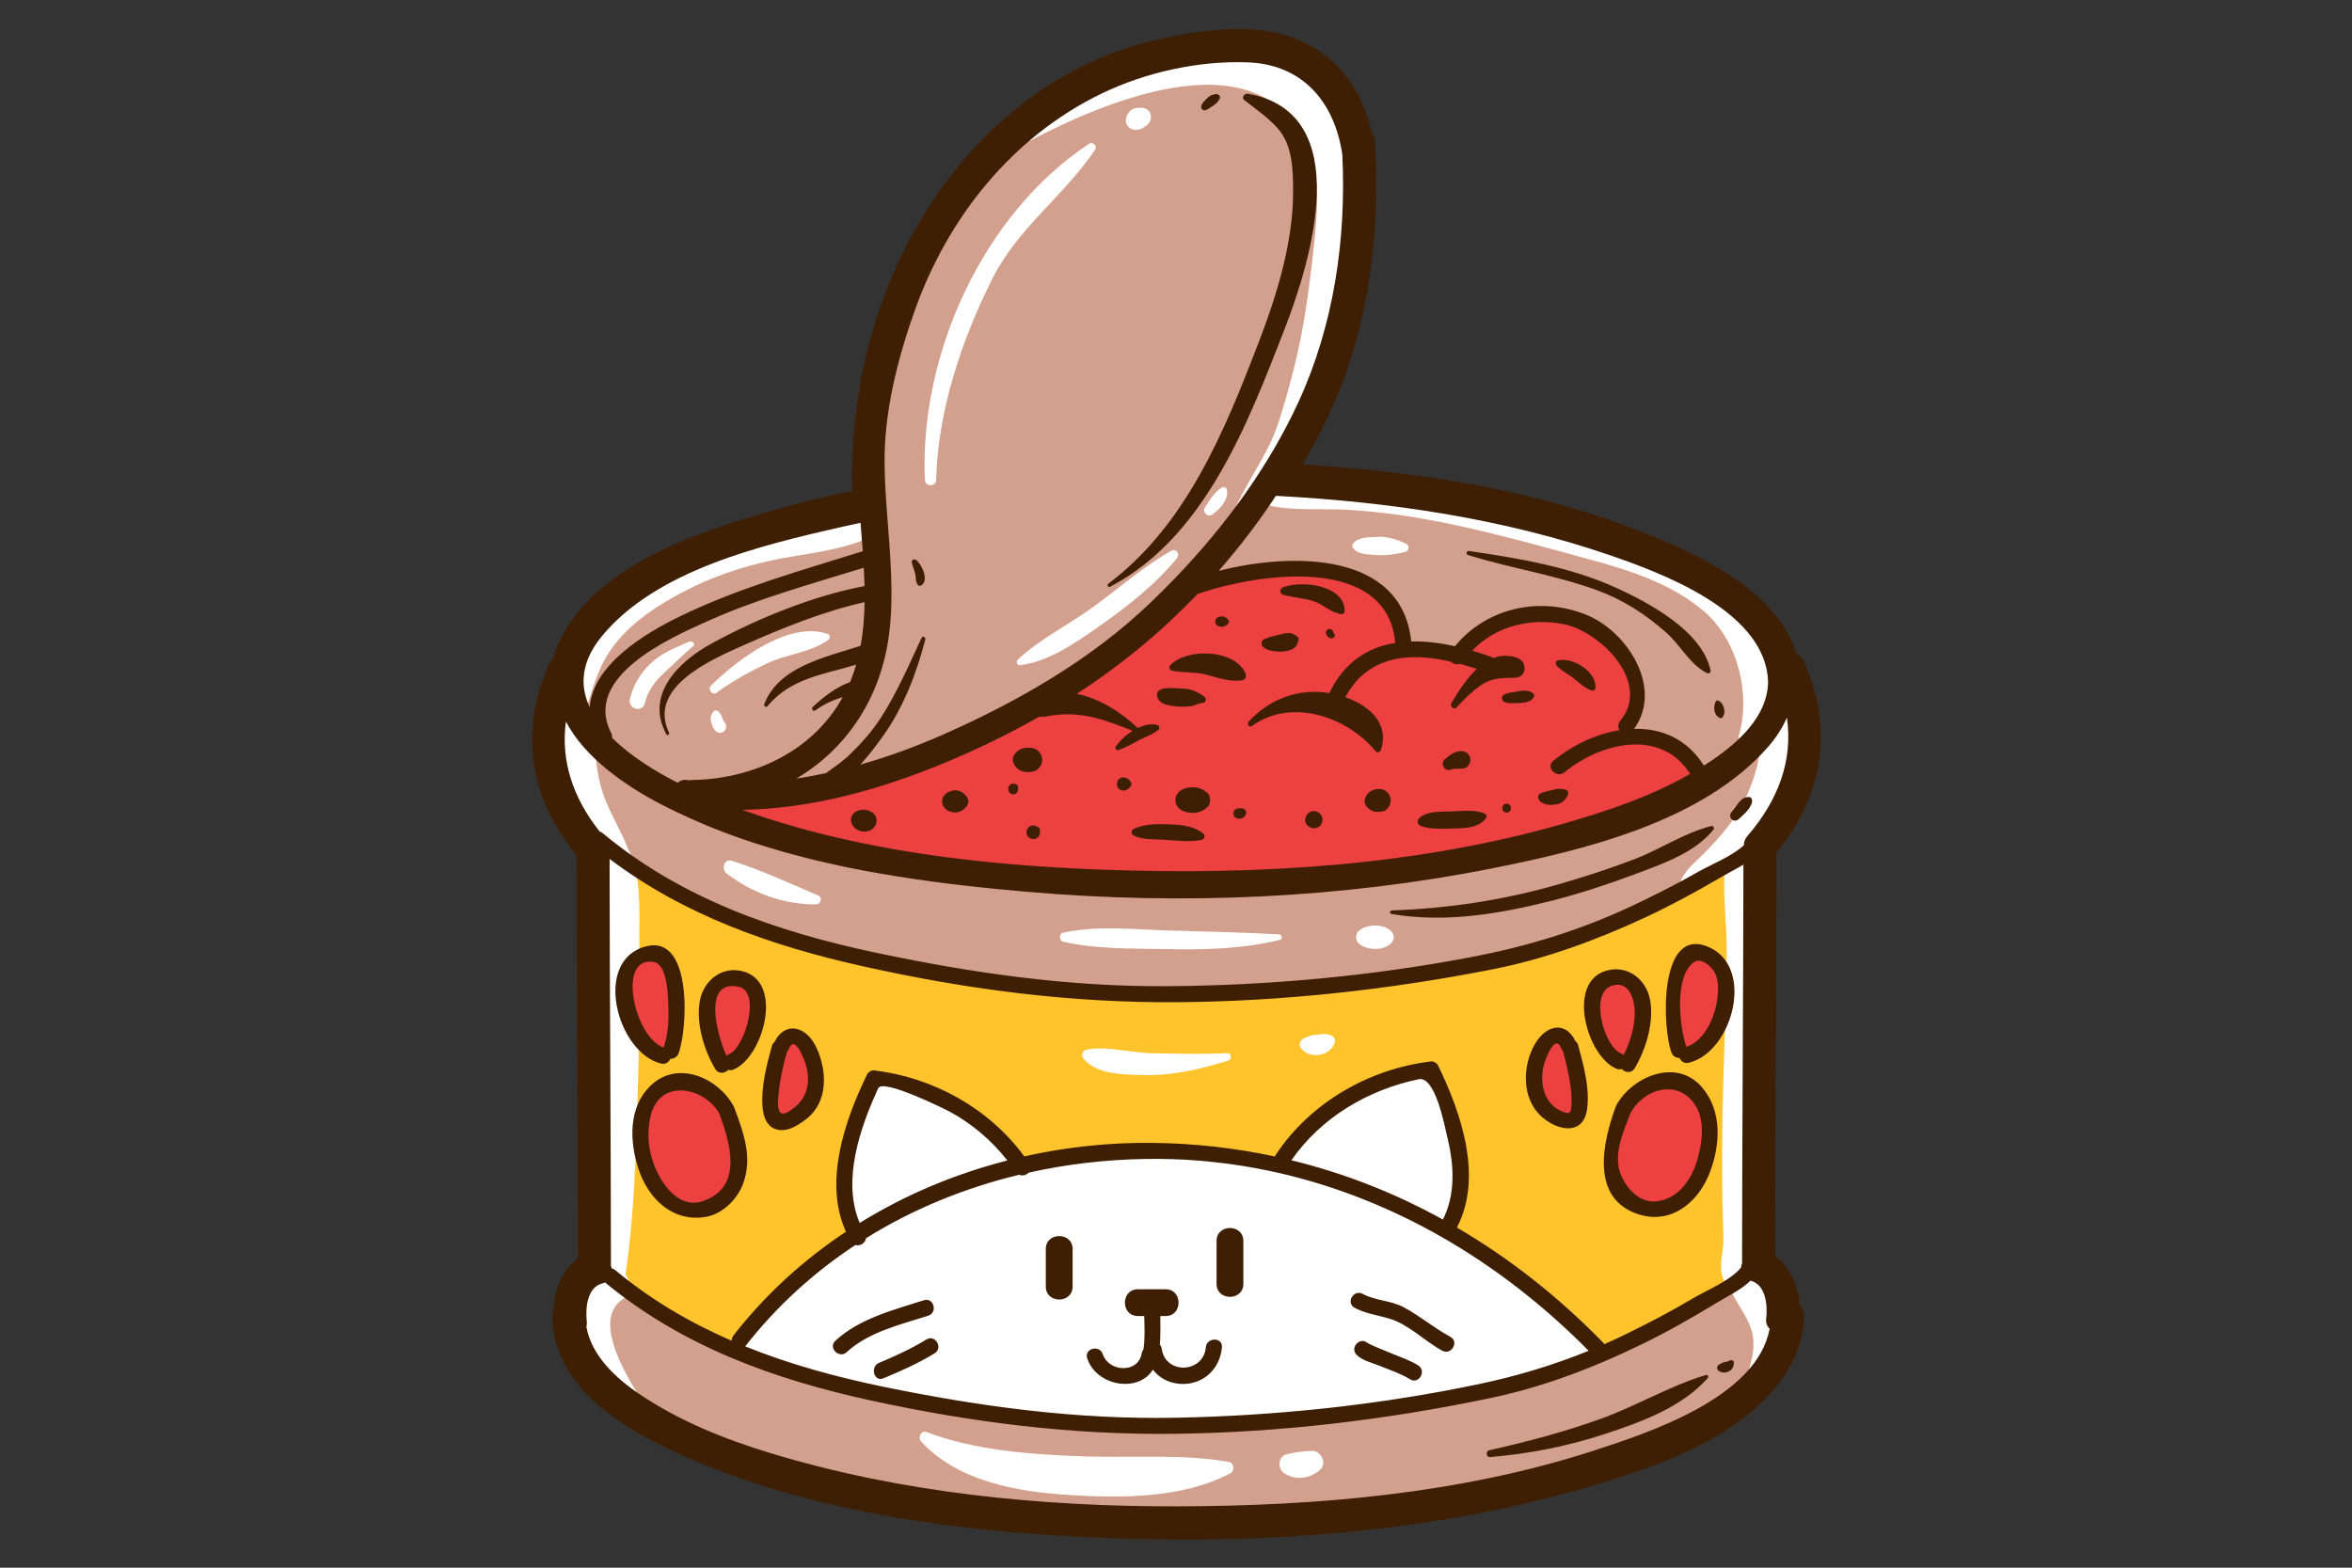
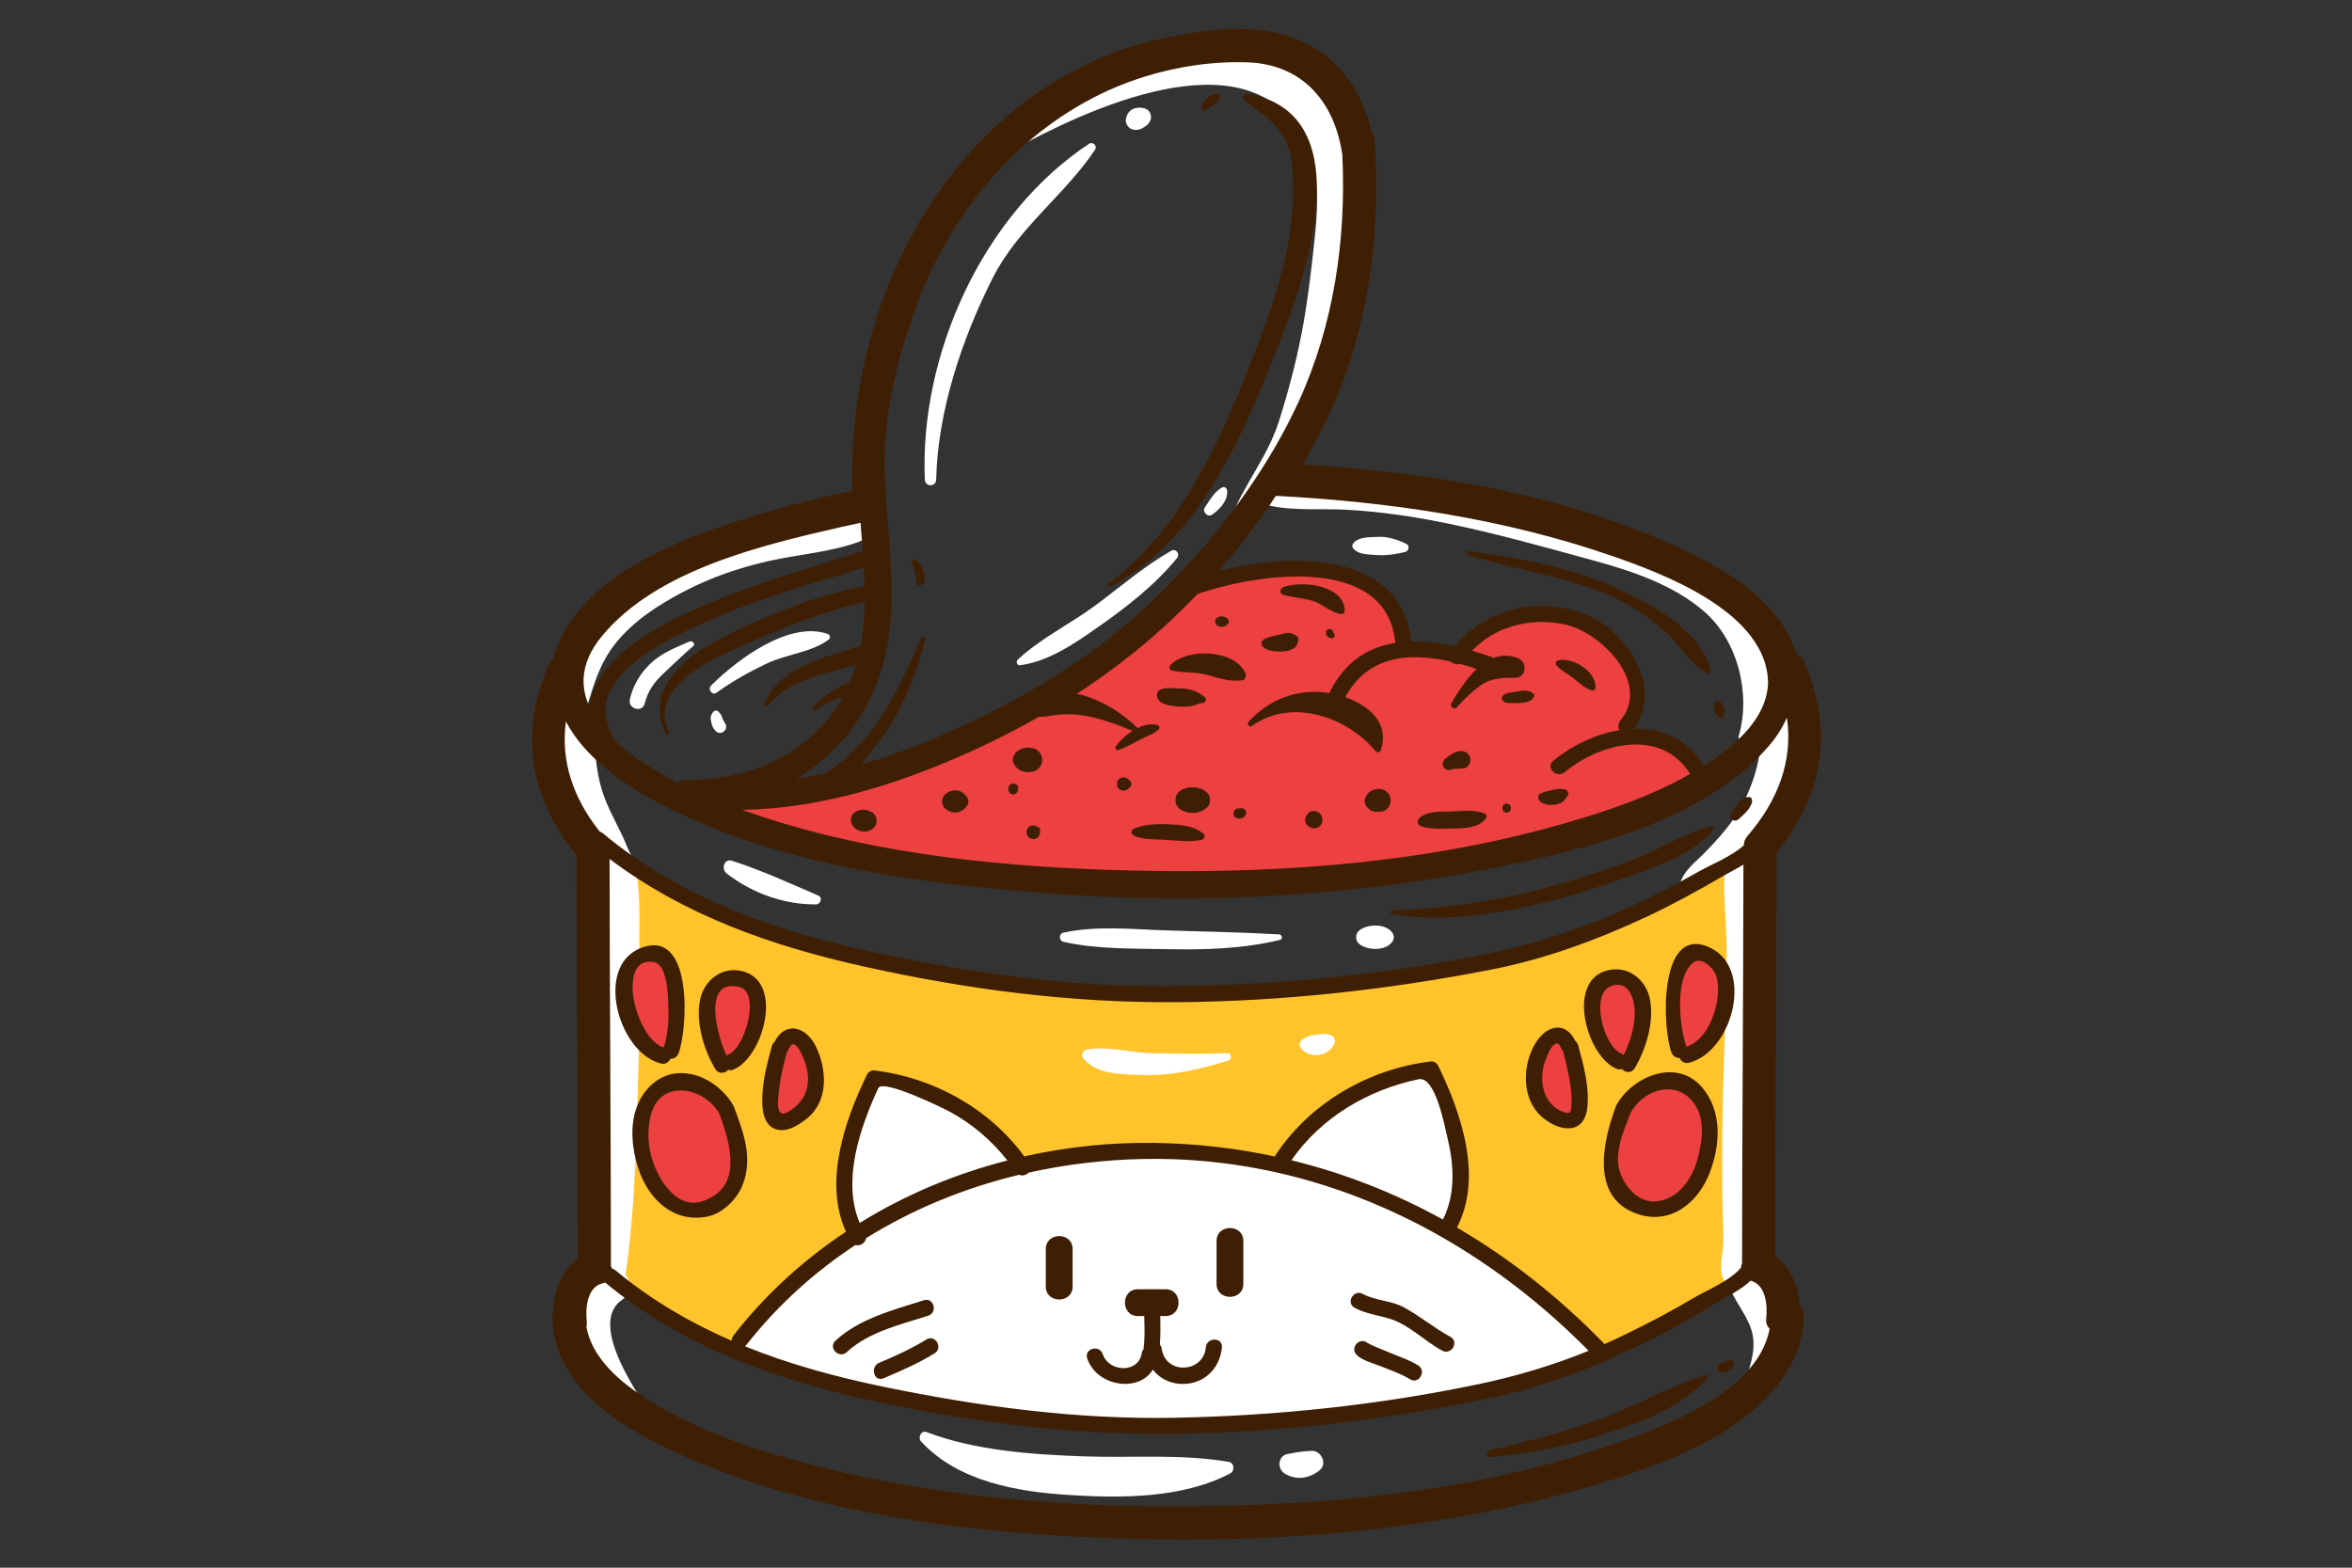
<svg xmlns="http://www.w3.org/2000/svg" width="576" zoomAndPan="magnify" viewBox="0 0 432 288" height="384" preserveAspectRatio="xMidYMid meet" version="1.0">
  <rect x="0" y="0" width="432" height="288" fill="#333333" stroke="none" />
  <defs>
    <clipPath id="644f6296d0">
      <path d="M 97 5.312 L 335 5.312 L 335 282.812 L 97 282.812 Z M 97 5.312 " clip-rule="nonzero" />
    </clipPath>
  </defs>
-   <path fill="#d3a08d" d="M 325.977 242.934 C 326.387 243.273 326.586 243.809 326.488 244.336 C 324.059 257.863 303.977 264.391 293.184 267.898 L 293.055 267.941 C 271.676 274.859 247.312 278.121 216.391 278.207 L 215.383 278.207 C 187.145 278.207 162.816 274.98 141.012 268.344 C 130.949 265.281 123.188 261.777 116.586 257.312 C 110.555 253.254 107.074 248.762 106.242 243.961 C 106.203 243.723 106.219 243.484 106.293 243.254 C 106.32 243.176 106.324 243.055 106.309 242.91 C 105.914 239.348 106.75 235.223 110.289 234.34 C 110.367 234.32 110.402 234.309 110.438 234.285 C 110.656 234.172 110.891 234.117 111.129 234.117 C 111.465 234.117 111.801 234.23 112.07 234.457 C 124.258 244.539 139.625 251.344 160.434 255.875 C 179.227 259.961 196.496 261.945 213.219 261.945 C 214.129 261.945 215.043 261.938 215.953 261.926 C 234.602 261.684 253.996 259.473 273.594 255.359 C 280.145 253.992 286.766 251.867 293.828 248.859 C 296.117 247.883 298.484 246.805 301.062 245.551 C 305.137 243.57 309.32 241.25 314.633 238.023 C 315.148 237.711 315.699 237.398 316.266 237.078 C 317.789 236.223 319.359 235.336 320.508 234.219 C 320.785 233.949 321.156 233.801 321.539 233.801 C 321.66 233.801 321.781 233.816 321.898 233.848 C 325.434 234.742 326.27 238.863 325.875 242.426 C 325.863 242.539 325.844 242.828 325.977 242.934 Z M 234.348 89.617 C 233.852 89.617 233.387 89.867 233.113 90.281 C 230 95.008 226.508 99.586 222.734 103.898 C 222.305 104.387 222.246 105.094 222.586 105.645 C 222.859 106.09 223.34 106.348 223.844 106.348 C 223.965 106.348 224.086 106.332 224.207 106.305 C 227.438 105.484 232.426 104.508 237.867 104.508 C 246.309 104.508 256.605 106.848 257.73 117.988 C 257.805 118.746 258.441 119.316 259.199 119.316 C 259.211 119.316 259.66 119.309 259.871 119.309 C 262.012 119.309 264.383 119.594 266.918 120.16 C 267.023 120.184 267.133 120.195 267.238 120.195 C 267.676 120.195 268.102 120 268.383 119.652 C 271.945 115.301 277.312 112.805 283.105 112.805 C 285.758 112.805 288.367 113.32 290.855 114.332 C 295.09 116.062 298.926 120.332 300.18 124.723 C 300.797 126.875 301.082 130.062 298.941 133.027 C 298.613 133.484 298.57 134.086 298.832 134.582 C 299.09 135.066 299.594 135.371 300.141 135.371 C 300.152 135.371 300.57 135.363 300.57 135.363 C 303.922 135.363 308.574 136.418 311.703 141.43 C 311.984 141.879 312.465 142.125 312.957 142.125 C 313.223 142.125 313.492 142.055 313.73 141.906 C 314.137 141.66 314.539 141.398 314.926 141.133 C 319.691 137.914 326.047 132.777 326.227 125.281 C 326.215 124.84 326.184 124.406 326.137 123.953 C 324.555 110.355 303.988 103.289 296.246 100.629 C 278.309 94.453 258.086 90.852 234.422 89.617 C 234.398 89.617 234.371 89.617 234.348 89.617 Z M 108.312 131.422 C 108.398 131.422 108.488 131.414 108.578 131.398 C 109.152 131.293 109.586 130.852 109.727 130.301 C 109.676 131.977 110.082 133.66 110.957 135.328 C 110.891 135.793 111.047 136.258 111.379 136.586 C 115.223 140.398 120.277 143.336 123.84 145.129 C 124.051 145.238 124.281 145.289 124.504 145.289 C 124.902 145.289 125.289 145.129 125.578 144.828 C 125.598 144.809 125.66 144.742 125.887 144.742 C 125.945 144.742 126.004 144.746 126.078 144.758 L 126.57 144.816 C 126.625 144.824 126.695 144.824 126.75 144.824 C 126.871 144.824 126.992 144.812 127.109 144.781 C 127.152 144.77 127.18 144.766 127.262 144.766 C 140.305 144.543 151.582 137.992 156.684 127.676 C 160.441 120.098 160.531 111.566 160.125 104.219 C 160.102 103.766 159.867 103.348 159.492 103.086 C 159.242 102.914 158.949 102.824 158.648 102.824 C 158.504 102.824 158.359 102.848 158.219 102.891 C 158.449 102.816 158.676 102.75 158.902 102.676 C 159.559 102.473 159.984 101.844 159.938 101.16 C 159.867 100.238 159.797 99.316 159.723 98.402 C 159.656 97.578 159.594 96.754 159.531 95.938 C 159.5 95.516 159.289 95.125 158.949 94.867 C 158.691 94.676 158.379 94.57 158.059 94.57 C 157.961 94.57 157.859 94.582 157.762 94.602 C 156.555 94.852 155.352 95.109 154.164 95.387 C 139.691 98.691 119.875 103.223 109.398 115.949 C 107.098 118.738 105.863 121.629 105.723 124.547 C 105.625 126.562 106.047 128.594 106.973 130.57 C 107.219 131.098 107.746 131.422 108.312 131.422 Z M 109.758 154.191 C 122.348 164.703 138.461 171.773 160.473 176.445 C 180.469 180.684 197.211 182.656 213.164 182.656 L 214.496 182.652 C 233.727 182.508 252.59 180.699 270.57 177.266 C 281.312 175.219 290.93 172.172 299.969 167.957 C 304.754 165.719 308.91 163.586 312.676 161.43 C 313.316 161.062 314.121 160.664 314.973 160.242 C 317.133 159.172 319.582 157.957 321.309 156.371 C 321.617 156.086 321.793 155.68 321.785 155.258 C 321.781 155.016 321.871 154.789 322.055 154.574 C 328.273 147.379 330.836 139.656 329.668 131.625 C 329.574 130.969 329.059 130.461 328.406 130.371 C 328.34 130.363 328.273 130.359 328.207 130.359 C 327.629 130.359 327.09 130.699 326.855 131.242 C 326.07 133.02 324.988 134.703 323.629 136.25 C 312.539 148.914 293.191 154.211 273.934 158.051 C 255.547 161.711 236.234 163.57 216.527 163.57 C 207.438 163.57 198.18 163.168 189.008 162.379 C 168.598 160.621 145.027 157.523 124.938 147.859 C 124.035 147.434 123.082 146.961 121.949 146.371 C 117.238 143.914 108.805 138.762 105.262 131.867 C 105.004 131.371 104.492 131.066 103.945 131.066 C 103.863 131.066 103.781 131.074 103.695 131.086 C 103.059 131.195 102.57 131.707 102.48 132.344 C 101.473 139.785 103.66 146.961 108.984 153.68 C 109.188 153.938 109.441 154.113 109.758 154.191 Z M 161.641 96.871 C 162.117 103.082 162.613 109.5 161.91 115.695 C 160.633 127.016 154.816 136.27 145.527 141.75 C 144.918 142.109 144.648 142.848 144.883 143.516 C 145.094 144.113 145.656 144.5 146.277 144.5 C 146.348 144.5 146.418 144.496 146.492 144.484 C 155.281 143.195 164.508 140.426 173.918 136.258 C 189.996 129.133 202.535 121.152 212.246 111.867 C 213.828 110.355 215.367 108.824 216.82 107.312 C 221.879 102.062 226.398 96.59 230.258 91.055 C 234.051 85.617 237.273 80.043 239.836 74.477 C 246.082 60.902 248.84 45.371 248.027 28.371 C 248.027 28.277 248 28.094 247.984 28.004 C 246.328 17.117 239.352 10.383 229.32 9.988 C 228.656 9.961 227.984 9.949 227.312 9.949 C 218.699 9.949 209.613 12.043 201.727 15.844 C 185.645 23.625 173.172 38.09 166.617 56.574 C 162.723 67.543 160.883 76.969 160.996 85.379 C 161.035 88.496 161.234 91.598 161.523 95.293 Z M 161.641 96.871 " fill-opacity="1" fill-rule="nonzero" />
  <path fill="#ffc32c" d="M 294.664 248.418 C 294.137 248.418 293.629 248.133 293.363 247.641 L 294.664 246.941 L 293.363 247.641 C 285.277 239.359 276.352 232.336 266.848 226.785 C 266.168 226.391 265.918 225.527 266.285 224.828 C 269.84 218.02 268.684 208.48 262.852 196.477 C 251.738 197.848 241.512 204.004 235.555 212.957 C 235.34 213.551 234.77 213.938 234.152 213.938 C 234.051 213.938 233.949 213.93 233.848 213.906 C 226.719 212.363 219.328 211.531 211.875 211.438 C 211.457 211.43 211.035 211.43 210.617 211.43 C 203.141 211.43 195.688 212.254 188.457 213.883 C 188.352 213.906 188.242 213.918 188.133 213.918 C 187.668 213.918 187.223 213.699 186.941 213.312 C 180.836 204.969 171.223 199.441 160.543 198.125 C 154.953 209.664 153.664 218.934 156.723 225.664 C 157.023 226.324 156.801 227.109 156.195 227.508 C 148.344 232.719 141.516 239.016 135.898 246.23 C 135.898 246.73 135.629 247.23 135.215 247.504 C 134.953 247.676 134.645 247.773 134.336 247.773 C 134.152 247.773 133.969 247.738 133.797 247.664 C 125.496 244.055 118.387 239.742 112.062 234.473 C 111.5 234.352 111.043 233.898 110.918 233.332 C 110.895 233.238 110.875 233.176 110.855 233.133 C 110.742 232.891 110.695 232.625 110.719 232.363 C 110.727 232.301 110.734 232.234 110.734 232.168 C 110.73 219.773 110.668 207.176 110.609 194.988 C 110.551 182.801 110.492 170.199 110.488 157.793 C 110.488 157.234 110.805 156.723 111.305 156.473 C 111.516 156.367 111.742 156.316 111.965 156.316 C 112.281 156.316 112.594 156.418 112.855 156.613 C 124.664 165.523 139.242 171.703 158.734 176.059 C 178.566 180.492 196.848 182.645 214.621 182.645 C 215.133 182.645 215.645 182.645 216.16 182.641 C 234.852 182.496 254.254 180.477 273.828 176.633 C 282.57 174.91 291.727 171.789 301.82 167.082 C 306.004 165.125 310.414 162.77 315.699 159.68 C 316.207 159.383 316.75 159.09 317.309 158.785 C 318.016 158.402 318.75 158.004 319.449 157.578 C 319.684 157.434 319.949 157.359 320.219 157.359 C 320.469 157.359 320.715 157.422 320.941 157.551 C 321.406 157.812 321.695 158.305 321.695 158.84 C 321.688 170.664 321.629 182.684 321.574 194.309 C 321.516 206.551 321.453 219.215 321.449 231.672 C 321.449 231.746 321.457 231.812 321.461 231.875 C 321.484 232.121 321.445 232.363 321.348 232.59 C 321.297 232.711 321.266 232.832 321.258 232.957 C 321.234 233.262 321.125 233.551 320.93 233.785 C 319.289 235.809 316.465 237.273 313.973 238.562 C 313.141 238.996 312.352 239.402 311.723 239.777 C 307.996 241.992 303.926 244.168 299.277 246.422 C 297.895 247.102 296.539 247.73 295.254 248.289 C 295.062 248.375 294.863 248.418 294.664 248.418 Z M 125.109 198.617 C 123.383 198.617 121.852 199.242 120.562 200.473 C 116.152 204.672 117.77 211.52 118.672 214.266 C 119.93 218.113 123.008 222.223 127.867 222.223 C 128.422 222.223 129 222.168 129.578 222.059 C 131.742 221.648 134.137 219.48 135.035 217.125 C 136.699 212.789 135.258 208.848 133.59 204.281 C 133.59 204.281 133.5 204.043 133.488 204.012 C 133.461 203.957 133.434 203.902 133.414 203.848 C 131.691 200.762 128.289 198.617 125.109 198.617 Z M 298.117 203.93 C 295.863 210.066 295.453 214.934 296.922 218.008 C 297.75 219.734 299.168 220.922 301.258 221.629 C 302.156 221.934 303.055 222.086 303.93 222.086 C 307.57 222.086 311.004 219.25 312.672 214.859 C 313.68 212.211 315.59 205.531 311.508 200.723 C 310.23 199.223 308.605 198.465 306.684 198.465 C 303.43 198.465 299.852 200.691 298.18 203.766 L 298.168 203.762 C 298.168 203.77 298.168 203.773 298.164 203.777 C 298.152 203.832 298.137 203.883 298.117 203.93 Z M 143.199 192.566 C 142.273 195.957 141.246 199.758 141.535 203.309 C 141.586 203.973 141.812 205.555 142.801 205.984 C 143.043 206.09 143.301 206.141 143.586 206.141 C 144.816 206.141 146.246 205.141 147.211 204.391 C 150.664 201.711 150.309 196.539 148.516 192.871 C 147.781 191.383 146.633 190.418 145.59 190.418 C 144.602 190.418 143.957 191.316 143.586 192.074 C 143.492 192.266 143.359 192.434 143.199 192.566 Z M 286.094 190.258 C 285.152 190.258 284.059 191.105 283.246 192.477 C 281.207 195.914 280.973 201.168 284.109 204.008 C 285.336 205.121 286.832 205.809 288.016 205.809 C 288.496 205.809 289.773 205.809 290.066 203.43 C 290.484 199.941 289.422 196.031 288.484 192.578 L 288.441 192.414 C 288.25 192.273 288.133 192.109 288.027 191.898 C 287.66 191.148 287.031 190.258 286.094 190.258 Z M 134.809 179.699 C 132.457 179.699 130.43 181.594 129.98 184.211 C 129.312 188.133 130.898 192.648 132.613 195.582 C 132.629 195.574 132.648 195.562 132.66 195.547 C 132.945 195.223 133.352 195.051 133.766 195.051 C 133.918 195.051 134.066 195.074 134.215 195.117 C 136.859 194.004 139.348 188.859 139.211 184.691 C 139.152 182.941 138.613 180.695 136.359 179.957 C 135.836 179.785 135.316 179.699 134.809 179.699 Z M 297.867 194.902 C 298.285 194.902 298.695 195.082 298.98 195.41 C 298.988 195.418 299 195.43 299.016 195.438 C 300.738 192.469 302.309 187.961 301.641 184.051 C 301.199 181.438 299.172 179.543 296.82 179.543 C 296.312 179.543 295.793 179.629 295.273 179.801 C 293.016 180.547 292.473 182.789 292.418 184.543 C 292.281 188.707 294.766 193.848 297.445 194.965 C 297.582 194.922 297.723 194.902 297.867 194.902 Z M 120.09 175.137 C 119.758 175.137 119.398 175.188 119.016 175.289 C 115.062 176.312 114.492 180.031 114.508 182.156 C 114.539 187.492 117.934 193.004 121.766 193.953 C 121.996 193.402 122.523 193.043 123.117 193.043 C 123.125 193.043 123.133 193.043 123.145 193.043 L 124.625 193.523 L 123.246 192.992 C 124.375 190.062 125.109 180.363 122.473 176.523 C 121.824 175.578 121.066 175.137 120.09 175.137 Z M 311.465 174.902 C 310.918 174.902 310.094 175.039 309.293 176.207 C 306.676 180.027 307.316 190.078 308.387 192.832 L 308.477 192.883 C 309.074 192.883 309.645 193.242 309.871 193.797 C 309.883 193.824 309.895 193.84 309.898 193.844 C 313.516 192.898 316.754 188.043 317.074 182.977 C 317.184 181.164 317.016 176.777 312.988 175.227 C 312.43 175.012 311.914 174.902 311.465 174.902 Z M 311.465 174.902 " fill-opacity="1" fill-rule="nonzero" />
  <path fill="#ed4040" d="M 311.172 143.457 C 311.52 143.258 311.773 142.922 311.871 142.531 C 311.969 142.141 311.902 141.73 311.688 141.387 C 309.172 137.398 305.285 135.293 300.445 135.293 C 299.684 135.293 298.902 135.348 298.113 135.453 C 298.406 135.297 298.645 135.043 298.789 134.742 C 299 134.305 298.98 133.758 298.738 133.34 C 300.926 130.695 301.453 127.531 300.266 124.188 C 298.281 118.594 292.102 114.141 287.512 113.223 C 286.086 112.938 284.633 112.797 283.203 112.797 C 277.754 112.797 272.828 114.828 269.328 118.52 C 268.973 118.895 268.84 119.426 268.977 119.922 C 269.094 120.359 269.402 120.715 269.812 120.891 C 269.379 120.762 268.953 120.645 268.535 120.531 C 268.41 120.496 268.281 120.48 268.152 120.48 C 267.984 120.48 267.816 120.508 267.66 120.562 C 267.609 120.562 267.547 120.535 267.527 120.512 C 267.328 120.309 267.074 120.168 266.797 120.105 C 264.277 119.531 262.031 119.254 259.922 119.254 C 258.84 119.254 257.809 119.328 256.824 119.48 C 257.418 119.246 257.805 118.641 257.746 117.977 C 256.969 109.246 250.07 104.438 238.324 104.438 C 232.469 104.438 225.418 105.672 219.457 107.742 C 219.238 107.816 219.039 107.945 218.875 108.113 C 216.859 110.215 214.73 112.289 212.547 114.277 C 201.723 124.105 188.453 132.328 173.098 138.715 C 159.602 144.316 147.57 147.125 136.316 147.297 C 135.602 147.309 134.996 147.828 134.879 148.531 C 134.762 149.234 135.164 149.922 135.836 150.164 C 154.129 156.758 175.469 160.285 202.988 161.262 C 207.859 161.434 212.664 161.523 217.27 161.523 C 243.922 161.523 266.852 158.668 287.367 152.797 C 294.801 150.668 303.445 147.895 311.172 143.457 Z M 245.996 126.973 C 247.863 123.594 250.457 121.359 253.859 120.215 C 250.523 121.391 247.895 123.648 245.996 126.973 Z M 271.867 121.539 C 272.363 121.703 272.883 121.883 273.438 122.078 C 273.441 122.082 273.441 122.082 273.441 122.086 C 272.902 121.891 272.375 121.711 271.867 121.539 Z M 139.164 184.055 C 139.523 187.871 137.312 193.875 134.465 195.02 C 134.191 195.277 133.82 195.418 133.449 195.418 C 133.352 195.418 133.258 195.406 133.16 195.387 C 132.699 195.297 132.297 194.992 132.098 194.562 C 130.984 192.137 128.582 185.074 130.82 181.586 C 131.383 180.711 132.48 179.668 134.527 179.668 C 134.957 179.668 135.422 179.719 135.902 179.812 C 137.754 180.176 138.941 181.723 139.164 184.055 Z M 114.855 179.508 C 115.316 176.801 116.988 175.188 119.332 175.188 C 119.656 175.188 119.996 175.215 120.34 175.277 C 123.902 175.898 124.121 181.727 124.211 184.211 L 124.219 184.426 C 124.32 186.656 124.336 189.98 123.277 192.938 C 123.066 193.523 122.512 193.918 121.887 193.918 L 121.875 193.918 C 121.711 193.918 121.547 193.891 121.391 193.836 C 117.027 192.309 114.012 184.473 114.855 179.508 Z M 133.508 204.066 C 135.262 208.859 136.629 213.832 134.766 217.723 C 133.789 219.758 132.035 221.219 129.543 222.062 C 128.824 222.305 128.105 222.426 127.391 222.426 C 123.25 222.426 120.203 218.316 118.734 214.465 C 117.473 211.148 117.273 207.523 118.176 204.258 C 119.109 200.871 121.664 198.852 125.012 198.852 C 128.336 198.852 131.707 200.855 133.406 203.844 C 133.445 203.914 133.48 203.988 133.508 204.066 Z M 149.473 195.352 C 150.723 199.77 149.203 203.52 145.301 205.645 C 144.785 205.926 144.305 206.062 143.832 206.062 C 143.191 206.062 142.609 205.801 142.188 205.324 C 141.203 204.215 141.352 202.27 141.605 200.207 L 141.645 199.848 C 141.926 197.332 142.559 194.898 143.129 192.809 C 143.199 192.543 143.348 192.305 143.551 192.113 C 144.145 190.59 145.152 190.363 145.695 190.363 C 147.816 190.363 149.043 193.852 149.473 195.352 Z M 316.832 184.102 C 316.266 187.734 314.188 192.434 310.195 193.711 C 310.047 193.758 309.895 193.777 309.746 193.777 C 309.133 193.777 308.562 193.398 308.352 192.793 C 307.047 189.086 305.734 178.871 310.211 175.59 C 310.727 175.215 311.336 175.016 311.973 175.016 C 313.812 175.016 315.379 176.633 315.949 177.488 C 317.348 179.531 317.121 182.242 316.832 184.102 Z M 312.887 202.688 C 314.34 205.285 314.449 208.871 313.207 213.348 C 311.785 218.457 308.484 221.754 304.379 222.176 C 304.16 222.195 303.949 222.207 303.738 222.207 C 299.926 222.207 297.324 218.941 296.258 216.148 C 294.832 212.422 296.391 208.379 297.645 205.129 C 297.797 204.73 297.945 204.344 298.086 203.969 C 298.113 203.898 298.145 203.832 298.18 203.766 C 299.914 200.656 303.105 198.645 306.309 198.645 C 309.043 198.645 311.441 200.117 312.887 202.688 Z M 289.918 199.211 C 290.133 200.672 290.191 202.074 290.09 203.387 C 289.918 205.504 288.832 205.949 287.949 205.949 C 287.652 205.949 287.34 205.891 286.965 205.773 C 282.41 204.336 281.199 199.699 282.016 195.746 C 282.027 195.684 283.262 190.215 285.934 190.215 C 286.477 190.215 287.484 190.445 288.105 191.984 C 288.305 192.172 288.422 192.395 288.496 192.66 C 289.141 195.016 289.609 197.156 289.918 199.211 Z M 297.188 194.875 C 294.32 193.723 292.328 188.613 292.449 184.801 C 292.562 181.219 294.438 180.074 295.543 179.711 C 296.09 179.535 296.621 179.441 297.125 179.441 C 298.23 179.441 299.219 179.871 299.988 180.68 C 301.426 182.199 301.828 184.789 301.727 186.711 C 301.602 189.203 300.824 191.973 299.535 194.492 C 299.32 194.91 298.922 195.203 298.453 195.277 C 298.375 195.289 298.297 195.297 298.219 195.297 C 297.836 195.293 297.465 195.145 297.188 194.875 Z M 297.188 194.875 " fill-opacity="1" fill-rule="nonzero" />
  <path fill="#ffffff" d="M 292.84 247.113 C 293.184 247.465 293.336 247.965 293.234 248.449 C 293.137 248.93 292.805 249.332 292.344 249.52 C 285.895 252.148 279.016 254.234 271.906 255.723 C 254.055 259.461 235.246 261.551 216 261.926 C 214.785 261.949 213.574 261.965 212.363 261.965 C 212.363 261.965 212.363 261.965 212.359 261.965 C 197.113 261.961 181.16 260.145 162.156 256.246 C 152.305 254.223 143.855 251.758 136.316 248.711 C 135.887 248.539 135.562 248.172 135.441 247.727 C 135.32 247.277 135.418 246.801 135.703 246.434 C 141.449 239.078 148.379 232.703 156.301 227.488 C 156.543 227.324 156.828 227.242 157.113 227.242 C 157.258 227.242 157.402 227.266 157.539 227.305 C 157.543 227.301 157.598 227.27 157.617 227.246 C 157.664 226.793 157.895 226.457 158.281 226.215 C 166.91 220.844 176.52 216.863 186.844 214.383 C 186.957 214.355 187.074 214.344 187.188 214.344 C 187.395 214.344 187.598 214.387 187.785 214.469 C 187.785 214.461 187.844 214.438 187.875 214.406 C 188.074 214.195 188.336 214.047 188.617 213.984 C 195.578 212.426 202.828 211.57 210.172 211.438 C 210.785 211.426 211.391 211.422 212 211.422 C 219.863 211.422 227.734 212.316 235.395 214.086 C 235.395 214.086 236.055 214.234 236.254 214.285 C 236.062 214.125 235.91 213.914 235.82 213.676 C 235.648 213.223 235.711 212.711 235.988 212.312 C 241.336 204.566 250.18 198.922 260.258 196.824 C 260.461 196.781 260.664 196.762 260.863 196.762 C 264.363 196.762 265.953 202.633 267.168 208.133 C 267.25 208.492 267.316 208.805 267.375 209.047 C 268.848 215.18 268.5 220.449 266.34 224.711 C 266.16 225.066 265.84 225.336 265.457 225.457 C 265.312 225.5 265.168 225.52 265.023 225.52 C 264.902 225.52 264.785 225.508 264.668 225.477 C 264.969 225.645 265.262 225.812 265.559 225.98 C 275.336 231.57 284.516 238.68 292.84 247.113 Z M 156.539 225.246 C 156.707 225.645 157.043 225.949 157.453 226.078 C 157.602 226.125 157.75 226.148 157.902 226.148 C 158.172 226.148 158.445 226.074 158.68 225.926 C 166.816 220.879 175.801 217.074 185.387 214.621 C 185.871 214.496 186.262 214.137 186.422 213.668 C 186.582 213.195 186.492 212.672 186.188 212.281 C 183.211 208.473 179.422 205.254 175.23 202.973 C 175.141 202.922 165.715 198.078 162.203 198.078 C 160.746 198.078 160.176 198.84 159.969 199.297 C 154.918 210.273 153.797 218.762 156.539 225.246 Z M 131.594 127.266 C 134.512 125.16 137.652 123.406 140.898 121.867 C 144.469 120.176 148.973 119.879 152.16 117.535 C 152.574 117.23 152.527 116.637 152.02 116.461 C 144.91 113.98 135.27 121.277 130.59 125.961 C 129.938 126.609 130.812 127.828 131.594 127.266 Z M 133.242 132.957 C 133.086 132.645 132.848 132.371 132.715 132.047 C 132.617 131.812 132.574 131.539 132.441 131.316 C 132.336 131.137 132.164 130.996 132.043 130.828 C 131.758 130.441 131.242 130.418 130.965 130.828 C 130.816 131.051 130.641 131.301 130.57 131.562 C 130.477 131.902 130.566 132.285 130.625 132.625 C 130.734 133.254 131.008 133.883 131.477 134.32 C 132.426 135.211 133.82 134.09 133.242 132.957 Z M 240.965 266.539 C 239.41 266.586 237.914 266.805 236.395 267.145 C 234.684 267.527 234.586 269.84 235.93 270.688 C 238.043 272.023 240.566 271.617 242.426 270.062 C 243.824 268.891 242.672 266.488 240.965 266.539 Z M 210.727 22.938 C 211.379 22.258 211.625 21.598 211.211 20.699 C 210.781 19.773 209.5 19.695 208.664 19.844 C 207.508 20.051 206.898 20.98 206.781 22.062 C 206.73 22.52 207.004 23.047 207.316 23.355 C 207.82 23.863 208.426 23.926 209.098 23.828 C 209.531 23.766 209.926 23.527 210.254 23.242 C 209.656 23.766 210.766 22.898 210.727 22.938 Z M 108.312 131.422 C 108.398 131.422 108.488 131.414 108.578 131.398 C 108.652 131.383 108.715 131.352 108.785 131.328 C 108.641 130.66 108.312 130.094 107.859 129.656 C 109.16 125.516 110.168 121.816 113.055 118.199 C 116.395 114.023 120.969 111.098 125.652 108.648 C 130.531 106.094 135.691 104.324 141.047 103.102 C 146.484 101.863 152.457 101.457 157.672 99.57 C 158.762 99.176 159.395 98.398 159.656 97.527 C 159.613 96.996 159.57 96.465 159.531 95.938 C 159.5 95.516 159.289 95.125 158.949 94.871 C 158.691 94.676 158.379 94.57 158.059 94.57 C 157.961 94.57 157.859 94.582 157.762 94.602 C 156.555 94.852 155.352 95.109 154.164 95.387 C 139.691 98.691 119.875 103.223 109.398 115.949 C 109.219 116.164 109.062 116.379 108.898 116.594 C 107.922 117.965 107.098 119.406 106.488 120.891 C 106.043 122.102 105.781 123.32 105.723 124.547 C 105.625 126.562 106.047 128.594 106.973 130.57 C 107.219 131.098 107.746 131.422 108.312 131.422 Z M 114.289 238.758 C 116.039 237.562 115.91 235.449 114.895 234.176 C 116.828 220.895 116.898 207.23 117.332 193.832 C 117.363 192.789 117.375 191.742 117.398 190.699 C 115.684 188.41 114.527 185.258 114.508 182.156 C 114.496 180.355 114.91 177.414 117.445 175.934 C 117.438 174.789 117.434 173.648 117.43 172.504 C 117.414 167.426 117.836 160.48 115.359 155.957 C 115.348 155.941 115.336 155.93 115.328 155.91 C 114.047 152.5 112.027 149.434 110.828 145.977 C 109.824 143.09 109.473 140.199 109.25 137.27 C 107.664 135.621 106.262 133.816 105.262 131.867 C 105.004 131.371 104.492 131.066 103.945 131.066 C 103.863 131.066 103.781 131.074 103.695 131.09 C 103.059 131.199 102.57 131.707 102.48 132.344 C 101.473 139.785 103.66 146.961 108.984 153.68 C 109.188 153.938 109.441 154.113 109.758 154.191 C 110.73 155.004 111.73 155.789 112.746 156.559 C 112.508 156.406 112.238 156.316 111.965 156.316 C 111.742 156.316 111.52 156.367 111.312 156.469 C 111.312 156.477 111.309 156.48 111.305 156.488 C 109.543 161.141 111.383 167.547 111.43 172.504 C 111.496 179.609 111.293 186.727 111.168 193.832 C 110.984 203.996 110.84 214.469 111.621 224.73 C 111.496 224.895 111.398 225.09 111.383 225.355 C 111.254 227.816 110.801 230.926 111.336 233.59 C 111.316 233.602 111.301 233.605 111.281 233.617 C 111.219 233.66 111.16 233.707 111.094 233.746 C 111.195 233.91 111.316 234.059 111.469 234.176 C 111.355 234.148 111.242 234.117 111.125 234.117 C 110.891 234.117 110.656 234.172 110.438 234.289 C 110.402 234.309 110.367 234.32 110.285 234.34 C 110.285 234.34 110.281 234.34 110.277 234.344 C 104.863 238.617 105.871 245.148 109.207 250.566 C 110.953 252.922 113.414 255.18 116.586 257.312 C 116.848 257.488 117.125 257.652 117.391 257.828 C 117.656 257.539 117.77 257.105 117.535 256.727 C 115.016 252.641 108.766 242.539 114.289 238.758 Z M 233.016 90.703 C 232.164 91.219 232.242 92.699 233.305 92.918 C 237.969 93.883 242.773 93.387 247.504 93.656 C 253.789 94.012 259.949 94.93 266.109 96.211 C 274.945 98.047 283.711 100.508 292.418 102.895 C 299.645 104.871 307.215 107.344 312.984 112.312 C 319.281 117.734 321.629 127.656 319.324 135.316 C 319.227 135.641 319.676 135.922 319.906 135.656 C 321.164 134.199 322.418 132.895 323.488 131.531 C 323.52 132.082 323.531 132.621 323.539 133.16 C 325.09 130.891 326.156 128.277 326.227 125.281 C 326.215 124.84 326.184 124.406 326.137 123.953 C 324.555 110.355 303.988 103.289 296.246 100.629 C 278.477 94.512 258.461 90.926 235.082 89.656 C 234.367 89.957 233.676 90.305 233.016 90.703 Z M 325.875 242.422 C 326.168 239.758 325.773 236.777 324.074 235.07 C 323.332 234.656 322.566 234.32 321.801 234.094 C 321.844 234.02 321.867 233.926 321.906 233.848 C 321.902 233.848 321.902 233.848 321.902 233.848 C 321.781 233.816 321.66 233.801 321.539 233.801 C 321.188 233.801 320.852 233.941 320.582 234.172 C 320.699 234.043 320.824 233.918 320.934 233.785 C 321.125 233.551 321.238 233.262 321.258 232.961 C 321.27 232.836 321.297 232.711 321.352 232.594 C 321.445 232.367 321.484 232.121 321.461 231.879 C 321.457 231.812 321.449 231.746 321.449 231.676 C 321.453 219.219 321.516 206.555 321.574 194.309 C 321.621 184.312 321.668 174.031 321.688 163.824 C 321.23 161.324 320.562 158.93 319.516 156.816 C 322.148 154.215 324.43 151.289 325.906 149.285 C 329.285 143.641 330.555 137.723 329.668 131.625 C 329.574 130.973 329.059 130.461 328.406 130.371 C 328.34 130.363 328.273 130.359 328.207 130.359 C 327.629 130.359 327.094 130.699 326.855 131.242 C 326.074 133.02 324.988 134.707 323.629 136.25 C 323.562 136.324 323.492 136.391 323.426 136.465 C 323.109 140.152 322.129 143.699 320.16 147.562 C 318.422 150.969 315.809 153.883 313.156 156.602 C 311.426 158.379 309.344 159.84 308.59 162.266 C 308.539 162.426 308.672 162.559 308.824 162.57 C 311.414 162.773 314.199 161.328 316.812 159.242 C 316.371 164.445 317.203 169.961 317.148 175.141 C 317.125 177.156 317.09 179.168 317.043 181.184 C 317.109 181.891 317.102 182.516 317.074 182.977 C 317.051 183.305 317.02 183.629 316.973 183.953 C 316.859 188.348 316.711 192.746 316.566 197.141 C 316.332 204.379 316.285 211.637 316.34 218.879 C 316.359 221.867 316.516 224.855 316.535 227.844 C 316.547 230.195 315.621 232.594 316.473 234.828 C 316.691 235.41 317.09 235.875 317.57 236.168 C 318.477 238.848 320.617 241.238 321.582 243.992 C 322.75 247.324 321.617 250.477 320.562 253.723 C 320.473 254 320.445 254.273 320.461 254.535 C 323.535 251.672 325.777 248.309 326.492 244.336 C 326.586 243.812 326.387 243.273 325.977 242.934 C 325.844 242.828 325.863 242.539 325.875 242.422 Z M 188.695 26.098 C 203.559 18.266 233.25 5.609 240.828 29.008 C 242.438 33.969 241.934 39.52 241.387 44.613 C 240.812 49.973 240.141 55.66 239.133 60.934 C 238.078 66.473 236.621 71.969 234.922 77.344 C 232.844 83.922 228.457 88.996 226.07 95.27 C 225.949 95.582 226.332 95.777 226.578 95.66 C 226.754 95.578 226.922 95.473 227.098 95.379 C 228.195 93.941 229.25 92.5 230.258 91.055 C 234.051 85.617 237.273 80.043 239.836 74.477 C 246.082 60.902 248.84 45.371 248.031 28.371 C 248.031 28.277 248 28.094 247.984 28.004 C 246.328 17.117 239.352 10.383 229.32 9.988 C 228.656 9.961 227.984 9.949 227.312 9.949 C 218.699 9.949 209.613 12.043 201.727 15.844 C 196.625 18.312 191.895 21.457 187.594 25.18 C 187.297 25.801 188.117 26.402 188.695 26.098 Z M 186.91 121.207 C 186.566 121.531 186.805 122.277 187.328 122.211 C 192.527 121.562 197.32 118.25 201.531 115.309 C 206.832 111.609 212.062 107.551 216.18 102.539 C 216.781 101.809 216.031 100.668 215.129 101.18 C 210.133 104.031 205.781 107.824 201.172 111.234 C 196.566 114.641 191.07 117.297 186.91 121.207 Z M 222.625 94.559 C 224.008 93.59 225.602 91.941 225.383 90.109 C 225.328 89.645 224.895 89.324 224.445 89.57 C 223.051 90.332 222.16 91.945 221.297 93.23 C 220.766 94.023 221.828 95.113 222.625 94.559 Z M 171.949 88.141 C 172.23 75.562 176.664 62.309 182.301 51.137 C 187.023 41.773 195.473 35.973 201.148 27.484 C 201.59 26.824 200.719 25.957 200.059 26.395 C 180.539 39.289 168.867 65.129 169.871 88.141 C 169.926 89.473 171.918 89.484 171.949 88.141 Z M 126.625 117.863 C 124.059 118.988 121.566 119.922 119.488 121.891 C 117.609 123.672 116.254 125.938 115.688 128.469 C 115.289 130.25 117.992 131.008 118.426 129.223 C 118.984 126.902 120.277 125.172 122.016 123.578 C 123.773 121.969 125.465 120.254 127.301 118.734 C 127.824 118.297 127.152 117.633 126.625 117.863 Z M 150.328 164.535 C 145.102 162.293 139.898 159.871 134.473 158.141 C 132.969 157.66 132.418 159.664 133.484 160.48 C 138.184 164.09 143.957 166.184 149.895 166.148 C 150.691 166.145 151.16 164.891 150.328 164.535 Z M 225.723 268.57 C 216.953 267.047 207.941 267.871 199.074 267.551 C 189.57 267.207 179.168 266.508 170.199 263.09 C 169.164 262.695 168.535 264.121 169.188 264.828 C 176.008 272.195 186.809 274.047 196.383 274.648 C 206.043 275.25 217.23 275.277 225.996 270.66 C 226.824 270.219 226.703 268.742 225.723 268.57 Z M 241.895 190.082 C 241.449 190.18 241.012 190.121 240.57 190.297 C 240.117 190.477 239.691 190.594 239.289 190.887 C 238.812 191.23 238.508 191.898 238.879 192.449 C 240.402 194.707 244.363 194.086 245.168 191.5 C 245.355 190.906 244.949 190.383 244.418 190.18 C 243.598 189.871 242.746 189.895 241.895 190.082 Z M 211.496 193.484 C 207.715 193.414 203.184 192.086 199.527 192.84 C 198.926 192.965 198.508 193.848 198.91 194.367 C 201.324 197.496 206.402 197.379 210.02 197.492 C 215.398 197.66 220.512 196.391 225.602 194.84 C 226.332 194.617 226.219 193.441 225.418 193.477 C 220.801 193.695 216.121 193.57 211.496 193.484 Z M 258.328 99.926 C 256.859 99.191 254.82 98.523 253.152 98.621 C 251.652 98.711 249.629 98.555 248.57 99.797 C 248.312 100.102 248.312 100.469 248.57 100.773 C 249.508 101.875 251.125 101.82 252.473 101.945 C 254.297 102.117 256.363 101.855 258.137 101.383 C 258.777 101.211 258.957 100.242 258.328 99.926 Z M 234.941 171.656 C 228.023 171.254 221.109 171.148 214.184 170.922 C 208.004 170.723 201.387 170.004 195.305 171.34 C 194.473 171.523 194.48 172.82 195.305 173.012 C 201.363 174.402 207.992 174.23 214.184 174.367 C 221.266 174.52 228.168 174.332 235.078 172.676 C 235.672 172.535 235.508 171.688 234.941 171.656 Z M 249.566 171.02 C 248.93 171.598 248.93 172.754 249.566 173.332 C 250.984 174.617 254.309 174.746 255.613 173.164 C 256.133 172.531 256.133 171.82 255.613 171.188 C 254.309 169.605 250.984 169.734 249.566 171.02 Z M 249.566 171.02 " fill-opacity="1" fill-rule="nonzero" />
  <g clip-path="url(#644f6296d0)">
    <path fill="#3f1f03" d="M 207.68 143.629 C 207.895 143.844 207.895 144.211 207.68 144.426 C 207.645 144.488 207.598 144.543 207.547 144.594 C 207.453 144.723 207.34 144.828 207.195 144.941 C 207.18 144.953 207.164 144.965 207.148 144.977 C 207.145 144.98 207.141 144.98 207.137 144.984 C 206.879 145.18 206.543 145.273 206.203 145.223 C 206.164 145.219 206.125 145.215 206.086 145.207 C 206.078 145.207 206.074 145.207 206.066 145.203 C 206.051 145.199 206.031 145.195 206.012 145.188 C 205.996 145.188 205.984 145.18 205.973 145.176 C 205.938 145.164 205.902 145.152 205.871 145.137 C 205.352 144.938 205.137 144.484 205.16 144.027 C 205.137 143.574 205.352 143.121 205.871 142.918 C 205.902 142.906 205.938 142.895 205.973 142.883 C 205.984 142.879 205.996 142.871 206.012 142.867 C 206.031 142.863 206.051 142.855 206.066 142.852 C 206.074 142.852 206.078 142.852 206.086 142.848 C 206.125 142.84 206.164 142.836 206.203 142.832 C 206.543 142.781 206.879 142.875 207.137 143.07 C 207.141 143.074 207.145 143.078 207.148 143.078 C 207.164 143.09 207.18 143.105 207.195 143.113 C 207.34 143.227 207.453 143.336 207.547 143.461 C 207.598 143.512 207.645 143.566 207.68 143.629 Z M 215.238 123.199 C 217.293 123.625 219.391 123.402 221.473 123.922 C 223.82 124.504 225.746 125.34 228.203 124.957 C 228.828 124.859 228.965 124.102 228.742 123.629 C 226.715 119.32 218.152 118.969 214.965 122.172 C 214.656 122.484 214.773 123.105 215.238 123.199 Z M 242.133 151.969 C 243.289 151.289 243.102 149.434 241.777 149.082 C 241.457 148.961 241.137 148.965 240.844 149.07 C 240.859 149.059 240.871 149.047 240.887 149.035 C 240.645 149.102 240.434 149.227 240.254 149.402 C 240.191 149.465 240.156 149.531 240.113 149.598 C 240.082 149.629 240.055 149.66 240.027 149.695 C 240.035 149.688 240.047 149.684 240.051 149.676 C 239.957 149.832 239.879 149.992 239.809 150.184 C 239.301 151.527 241.012 152.625 242.133 151.969 Z M 251.238 148.438 L 251.617 148.727 C 251.227 148.43 251.277 148.473 251.777 148.855 C 252.438 149.242 253.164 149.188 253.887 149.074 C 254.801 148.93 255.434 147.898 255.434 147.043 C 255.434 145.918 254.477 144.902 253.324 144.934 C 252.48 144.957 251.578 145.223 251.098 145.98 C 250.926 146.18 250.797 146.402 250.723 146.656 C 250.574 147.078 250.641 147.613 250.875 147.988 C 250.98 148.152 251.09 148.316 251.238 148.438 Z M 223.824 115.047 C 224.551 115.301 225.18 115.102 225.637 114.492 C 225.75 114.344 225.75 114.043 225.637 113.891 C 225.18 113.285 224.551 113.086 223.824 113.34 C 222.98 113.633 222.98 114.754 223.824 115.047 Z M 261 151.766 C 262.953 152.461 265.508 152.219 267.543 152.184 C 269.355 152.152 271.961 151.957 272.977 150.191 C 273.156 149.883 272.973 149.566 272.672 149.445 C 270.75 148.652 268.309 149.031 266.293 149.078 C 264.555 149.121 261.938 149 260.629 150.355 C 260.164 150.836 260.406 151.555 261 151.766 Z M 215.859 129.746 C 216.809 129.855 217.84 129.871 218.785 129.719 C 219.469 129.605 220.195 129.191 220.875 129.145 C 221.527 129.102 221.688 128.348 221.191 127.98 C 219.824 126.965 218.672 126.516 216.914 126.48 C 215.852 126.461 213.887 126.203 213.062 126.727 C 213.043 126.742 213.02 126.754 213 126.766 C 212.707 126.953 212.469 127.289 212.492 127.652 C 212.602 129.336 214.516 129.59 215.859 129.746 Z M 186.633 144.094 C 186.535 144.051 186.441 144.008 186.344 143.977 C 185.875 143.832 185.371 144.145 185.242 144.602 C 185.223 144.656 185.211 144.711 185.207 144.766 C 185.102 145.348 185.453 145.934 186.098 145.934 C 186.707 145.934 187.016 145.422 186.984 144.879 C 186.988 144.859 186.992 144.84 186.996 144.82 C 186.996 144.828 187 144.828 186.996 144.812 C 187.043 144.523 186.953 144.234 186.633 144.094 Z M 203.91 107.789 C 221.309 98.668 229.195 77.797 235.918 60.527 C 240.762 48.074 249.172 20.742 229.215 17.223 C 228.613 17.117 227.934 17.906 228.539 18.379 C 230.617 20.004 232.855 21.551 234.625 23.512 C 237.395 26.574 237.496 31.133 237.512 35.016 C 237.551 44.41 234.551 54.148 231.207 62.836 C 224.949 79.125 217.926 96.449 203.578 107.227 C 203.25 107.473 203.527 107.992 203.91 107.789 Z M 167.48 103.371 C 167.648 104.062 167.934 104.719 168.102 105.418 C 168.262 106.07 168.133 106.848 168.547 107.406 C 168.695 107.605 168.934 107.703 169.164 107.57 C 170.727 106.668 169.316 103.703 168.301 102.895 C 167.93 102.598 167.355 102.859 167.48 103.371 Z M 159.449 148.883 C 159.293 148.82 159.129 148.789 158.961 148.777 C 158.816 148.758 158.516 148.727 158.387 148.742 C 157.383 148.867 156.277 149.402 156.301 150.605 C 156.348 152.645 159.18 153.5 160.5 152.047 C 161.172 151.312 161.203 150.238 160.5 149.504 C 160.191 149.18 159.855 149.043 159.449 148.883 Z M 313.328 252.598 C 306.613 254.629 300.531 258.312 293.91 260.691 C 287.281 263.07 280.383 264.891 273.52 266.434 C 272.828 266.59 272.969 267.742 273.688 267.68 C 280.879 267.078 287.816 265.719 294.676 263.469 C 301.406 261.266 308.871 258.57 313.664 253.176 C 313.883 252.926 313.68 252.488 313.328 252.598 Z M 221.406 20.254 C 221.852 20.125 222.254 19.758 222.652 19.527 C 222.926 19.375 223.223 19.152 223.457 18.941 C 223.695 18.727 223.805 18.457 223.988 18.207 C 224.328 17.734 223.766 17.172 223.281 17.289 C 222.961 17.367 222.684 17.387 222.383 17.551 C 222.059 17.727 221.746 17.996 221.492 18.262 C 221.121 18.648 220.648 19.094 220.621 19.656 C 220.602 20.059 221.035 20.367 221.406 20.254 Z M 175.492 145.18 C 174.172 145.18 172.734 146.199 173.09 147.664 C 173.402 148.949 175.035 149.539 176.195 149.148 C 176.953 148.895 178.086 147.926 177.836 146.992 C 177.57 146 176.523 145.18 175.492 145.18 Z M 317.82 249.918 C 317.797 249.918 317.777 249.922 317.742 249.926 C 317.633 249.957 317.52 250.023 317.418 250.082 C 317.285 250.164 317.164 250.156 316.98 250.184 C 316.543 250.242 316.066 250.484 315.707 250.707 C 315.285 250.973 315.258 251.609 315.707 251.871 C 316.027 252.055 316.25 252.137 316.625 252.148 C 316.988 252.16 317.375 252.035 317.691 251.859 C 318.223 251.566 318.496 250.859 318.461 250.305 C 318.441 249.98 318.117 249.77 317.82 249.918 Z M 188.074 137.434 C 186.934 137.613 185.648 138.867 186.137 140.105 C 186.48 140.973 187.145 141.586 188.074 141.762 C 189.152 141.961 190.391 141.84 191.035 140.84 C 191.566 140.109 191.566 139.086 191.039 138.359 C 190.387 137.328 189.168 137.258 188.074 137.434 Z M 288.988 124.578 C 290.051 125.406 291.035 126.406 292.336 126.848 C 292.695 126.969 293.043 126.652 293.055 126.301 C 293.152 123.293 288.883 120.715 286.176 121.305 C 285.723 121.402 285.633 121.977 285.914 122.285 C 286.785 123.227 287.98 123.793 288.988 124.578 Z M 276.727 147.641 C 275.672 147.641 275.672 149.277 276.727 149.277 C 277.781 149.277 277.781 147.641 276.727 147.641 Z M 282.969 147.312 C 283.816 147.914 284.828 147.953 285.82 147.781 C 286.879 147.594 287.473 147.035 287.953 146.125 C 288.227 145.613 287.887 145.039 287.316 145.008 C 286.965 144.992 286.641 144.898 286.281 144.914 C 285.879 144.934 285.488 145.059 285.094 145.145 C 284.355 145.309 283.66 145.445 282.969 145.75 C 282.285 146.051 282.477 146.969 282.969 147.312 Z M 215.246 151.457 C 213.129 151.332 210.086 151.309 208.172 152.316 C 207.742 152.543 207.738 153.238 208.172 153.465 C 209.762 154.285 211.898 154.164 213.652 154.262 C 216.008 154.398 218.418 154.758 220.754 154.277 C 221.219 154.18 221.441 153.465 221.051 153.152 C 219.375 151.812 217.332 151.582 215.246 151.457 Z M 278.543 129.168 C 279.637 129.152 281.23 129.121 281.746 127.977 C 281.824 127.805 281.812 127.645 281.684 127.5 C 280.809 126.504 279.141 126.961 277.992 127.148 C 277.309 127.258 275.43 127.449 275.945 128.582 C 276.293 129.352 277.863 129.176 278.543 129.168 Z M 191.02 152.398 C 191.004 152.113 190.809 151.938 190.535 151.91 C 190.234 151.676 189.863 151.562 189.453 151.676 C 188.793 151.855 188.391 152.562 188.574 153.227 C 188.758 153.887 189.461 154.285 190.125 154.105 C 190.82 153.914 191.141 153.227 191.004 152.555 C 191.051 152.711 191.055 152.66 191.02 152.398 Z M 266.715 141.32 C 266.918 141.234 267.145 141.223 267.441 141.223 C 267.938 141.227 268.402 141.223 268.895 141.148 C 269.59 141.047 270.074 140.246 270.074 139.598 C 270.074 138.695 269.344 138.023 268.465 137.988 C 267.254 137.945 266.172 138.781 265.328 139.523 C 264.941 139.859 264.898 140.488 265.148 140.91 C 265.488 141.496 266.141 141.574 266.715 141.32 Z M 170.164 246.074 C 167.406 247.758 164.465 249.121 161.484 250.355 C 159.75 251.078 160.512 253.934 162.27 253.207 C 165.488 251.871 168.68 250.445 171.656 248.625 C 173.277 247.633 171.793 245.078 170.164 246.074 Z M 312.633 199.766 C 316.348 204.141 315.992 210.293 314.051 215.387 C 311.941 220.93 306.879 225.086 300.781 223.027 C 292.055 220.074 294.387 209.801 296.73 203.422 L 296.73 203.41 C 296.73 203.402 296.742 203.391 296.742 203.379 C 296.773 203.273 296.824 203.164 296.879 203.055 C 299.789 197.727 307.965 194.281 312.633 199.766 Z M 311.598 203.41 C 308.664 198.191 302.16 199.66 299.473 204.484 C 298.211 207.871 296.262 212.02 297.641 215.621 C 298.645 218.25 301.078 221.02 304.23 220.703 C 308.289 220.293 310.77 216.598 311.785 212.953 C 312.594 210.039 313.164 206.207 311.598 203.41 Z M 169.695 238.867 C 164.113 240.648 157.848 242.223 153.445 246.305 C 152.043 247.605 154.141 249.688 155.535 248.395 C 159.535 244.688 165.414 243.332 170.48 241.715 C 172.289 241.141 171.516 238.285 169.695 238.867 Z M 220.574 144.918 C 221.27 145.125 220.059 144.715 219.871 144.688 C 219.055 144.57 218.246 144.594 217.477 144.902 C 216.57 145.262 215.895 145.941 215.895 146.98 C 215.895 148.023 216.57 148.703 217.477 149.062 C 218.246 149.367 219.055 149.395 219.871 149.273 C 220.059 149.246 221.27 148.836 220.574 149.043 C 221.047 148.902 221.332 148.617 221.707 148.328 C 222.457 147.746 222.457 146.215 221.707 145.633 C 221.336 145.348 221.047 145.059 220.574 144.918 Z M 149.844 192.223 C 151.93 196.496 152.227 202.367 148.117 205.559 C 146.523 206.797 144.297 208.234 142.207 207.34 C 140.703 206.68 140.18 204.926 140.062 203.43 C 139.754 199.676 140.789 195.777 141.766 192.184 C 141.863 191.84 142.031 191.582 142.258 191.426 C 144.141 187.574 148 188.48 149.844 192.223 Z M 144.594 204.348 C 147.922 202.535 149.086 199.414 148.051 195.762 C 147.695 194.52 145.992 189.977 144.887 192.688 C 144.809 192.895 144.691 193.07 144.555 193.199 C 143.941 195.434 143.371 197.711 143.113 200.012 C 142.957 201.422 142.258 205.625 144.594 204.348 Z M 289.867 192.027 C 290.859 195.691 291.996 199.777 291.531 203.609 C 290.91 208.68 286.133 207.832 283.117 205.105 C 279.453 201.785 279.57 195.777 281.977 191.719 C 284.023 188.273 287.543 187.535 289.355 191.25 C 289.582 191.418 289.77 191.672 289.867 192.027 Z M 288.457 199.434 C 288.133 197.277 287.648 195.156 287.07 193.051 C 286.93 192.922 286.824 192.746 286.734 192.539 C 285.59 189.711 283.73 194.785 283.465 196.047 C 282.773 199.383 283.758 203.215 287.402 204.367 C 288.32 204.652 288.527 204.375 288.617 203.273 C 288.715 202.004 288.645 200.703 288.457 199.434 Z M 294.812 178.398 C 298.832 177.078 302.438 179.883 303.098 183.805 C 303.797 187.891 302.328 192.707 300.27 196.223 C 299.668 197.246 298.457 197.059 297.867 196.379 C 297.602 196.488 297.285 196.496 296.93 196.348 C 291.551 194.184 287.699 180.742 294.812 178.398 Z M 297.719 193.492 C 297.914 193.57 298.082 193.68 298.219 193.816 C 299.344 191.621 300.133 189.043 300.25 186.629 C 300.379 184.238 299.539 179.953 296.004 181.113 C 291.926 182.453 294.566 192.234 297.719 193.492 Z M 266.387 245.582 C 263.414 243.977 260.828 241.773 257.852 240.168 C 255.488 238.891 252.637 238.969 250.301 237.703 C 248.625 236.801 247.133 239.348 248.809 240.254 C 250.797 241.332 253.105 241.617 255.25 242.262 C 258.785 243.328 261.68 246.395 264.898 248.133 C 266.574 249.039 268.066 246.488 266.387 245.582 Z M 260.477 250.836 C 258.957 249.887 257.172 249.289 255.523 248.609 C 254.547 248.207 253.566 247.812 252.594 247.398 C 252.25 247.25 251.906 247.098 251.566 246.934 C 251.418 246.863 250.938 246.477 251.254 246.797 C 249.918 245.434 247.832 247.527 249.164 248.887 C 250.219 249.965 252.215 250.426 253.562 250.977 C 255.367 251.715 257.328 252.352 258.984 253.387 C 260.605 254.398 262.09 251.844 260.477 250.836 Z M 223.449 227.98 C 223.449 230.609 223.449 233.234 223.449 235.863 C 223.449 239.039 228.371 239.039 228.371 235.863 C 228.371 233.234 228.371 230.609 228.371 227.98 C 228.371 224.805 223.449 224.805 223.449 227.98 Z M 192.086 229.457 C 192.086 231.758 192.086 234.055 192.086 236.352 C 192.086 239.527 197.012 239.527 197.012 236.352 C 197.012 234.055 197.012 231.758 197.012 229.457 C 197.012 226.285 192.086 226.285 192.086 229.457 Z M 221.477 247.516 C 221.062 252.277 214.043 252.594 213.379 247.777 C 213.336 247.453 213.207 247.215 213.039 247.043 C 213.172 245.289 213.141 243.531 213.117 241.77 C 213.441 241.77 213.766 241.77 214.09 241.77 C 217.266 241.77 217.266 236.848 214.09 236.848 C 212.391 236.848 210.695 236.848 209 236.848 C 205.824 236.848 205.824 241.77 209 241.77 C 209.387 241.77 209.777 241.77 210.168 241.77 C 210.211 243.773 210.324 245.809 210.035 247.781 C 210.031 247.824 210.035 247.863 210.031 247.906 C 209.875 248.078 209.758 248.301 209.707 248.602 C 209.098 252.352 203.656 252.109 202.543 248.766 C 201.945 246.965 199.09 247.734 199.691 249.547 C 201.395 254.672 209.105 255.945 211.758 251.609 C 213.098 253.398 215.324 254.383 217.77 254.23 C 221.504 253.996 224.117 251.137 224.434 247.516 C 224.598 245.617 221.641 245.633 221.477 247.516 Z M 310.211 195.238 C 309.371 195.441 308.762 194.98 308.504 194.359 C 307.906 194.371 307.285 194.074 307.008 193.367 C 305.363 189.133 304.535 170.391 313.52 173.848 C 322.492 177.305 318.348 193.227 310.211 195.238 Z M 309.746 192.301 C 313.047 191.25 314.879 187.035 315.371 183.871 C 315.645 182.117 315.785 179.863 314.723 178.309 C 314.07 177.332 312.336 175.867 311.086 176.781 C 307.551 179.371 308.406 188.492 309.746 192.301 Z M 235.656 107.898 C 235.039 108.148 234.938 109.039 235.656 109.254 C 237.477 109.789 239.395 109.844 241.215 110.426 C 243.043 111.016 244.504 112.625 246.434 112.816 C 246.73 112.844 246.98 112.543 246.98 112.27 C 247.02 107.422 238.922 106.578 235.656 107.898 Z M 244.898 116.207 C 244.809 115.211 243.336 115.426 243.559 116.391 C 243.68 116.914 244.059 117.223 244.586 117.258 C 244.785 117.27 244.992 117.141 245.086 116.973 C 245.16 116.84 245.184 116.727 245.156 116.578 C 245.129 116.457 244.902 116.254 244.898 116.207 Z M 296.938 108.023 C 288.551 104.176 278.922 102.543 269.848 101.227 C 269.371 101.156 269.16 101.816 269.645 101.969 C 277.512 104.418 285.668 105.613 293.426 108.469 C 298.195 110.223 302.234 112.852 306.035 116.207 C 308.656 118.52 310.387 122.086 313.523 123.656 C 313.883 123.836 314.273 123.543 314.184 123.145 C 312.625 115.949 303 110.805 296.938 108.023 Z M 228.086 148.488 C 227.812 148.465 227.516 148.465 227.219 148.543 C 226.34 148.781 226.32 150.117 227.219 150.344 C 227.84 150.496 228.492 150.309 228.785 149.711 C 229.07 149.133 228.719 148.543 228.086 148.488 Z M 238 116.762 C 238.359 116.891 237.402 116.402 237.207 116.348 C 236.574 116.184 235.809 116.367 235.195 116.539 C 234.195 116.828 233.074 116.961 232.145 117.449 C 231.664 117.703 231.551 118.465 231.969 118.832 C 232.855 119.617 234.184 119.707 235.316 119.711 C 236.125 119.711 236.867 119.523 237.574 119.141 C 238.211 118.797 238.277 118.203 238.492 117.625 C 238.629 117.242 238.336 116.883 238 116.762 Z M 315.438 128.668 C 315.352 128.652 315.285 128.684 315.234 128.754 C 314.887 129.215 314.781 129.98 314.898 130.551 C 315 131.039 315.207 131.484 315.621 131.699 C 315.625 131.703 315.629 131.707 315.633 131.715 C 315.895 132.074 316.457 131.977 316.512 131.516 C 316.848 131.086 316.73 130.367 316.586 129.891 C 316.422 129.34 316.008 128.781 315.438 128.668 Z M 134.898 203.559 C 136.625 208.277 138.309 212.727 136.414 217.652 C 135.41 220.289 132.711 222.969 129.855 223.512 C 123.68 224.684 119.098 220.32 117.266 214.727 C 115.602 209.645 115.383 203.363 119.543 199.402 C 124.477 194.695 131.906 198.004 134.75 203.215 C 134.77 203.242 134.789 203.281 134.789 203.312 C 134.82 203.371 134.848 203.43 134.871 203.5 C 134.879 203.52 134.891 203.539 134.898 203.559 Z M 132.121 204.574 C 129.332 199.668 121.383 198.172 119.602 204.652 C 118.762 207.684 118.988 210.984 120.113 213.938 C 121.434 217.395 124.605 222.172 129.066 220.664 C 136.555 218.125 134.16 210.145 132.121 204.574 Z M 131.363 196.371 C 129.293 192.855 127.828 188.047 128.523 183.961 C 129.195 180.043 132.801 177.227 136.82 178.555 C 143.922 180.887 140.082 194.332 134.703 196.496 C 134.348 196.645 134.031 196.633 133.766 196.527 C 133.164 197.207 131.965 197.383 131.363 196.371 Z M 133.441 193.949 C 133.57 193.828 133.727 193.73 133.914 193.652 C 136.82 192.48 139.883 182.102 135.617 181.262 C 129.02 179.965 131.629 189.996 133.441 193.949 Z M 118.645 173.855 C 127.293 171.609 126.289 189.211 124.625 193.523 C 124.348 194.234 123.727 194.527 123.117 194.52 C 122.859 195.129 122.242 195.59 121.414 195.387 C 113.305 193.387 108.793 176.418 118.645 173.855 Z M 121.875 192.441 L 121.887 192.441 C 122.773 189.957 122.859 187.082 122.742 184.484 C 122.676 182.73 122.566 177.168 120.082 176.734 C 113.207 175.52 116.496 190.559 121.875 192.441 Z M 255.543 167.895 C 265.453 169.613 275.562 167.875 285.203 165.422 C 290.539 164.062 295.762 162.301 300.914 160.371 C 305.793 158.547 311.324 156.566 314.699 152.445 C 314.949 152.133 314.723 151.645 314.297 151.754 C 309.344 153.012 304.984 156.012 300.215 157.836 C 295.605 159.605 290.898 161.129 286.152 162.492 C 276.195 165.355 265.973 166.898 255.629 167.254 C 255.273 167.266 255.164 167.832 255.543 167.895 Z M 319.32 150.5 C 319.855 150.004 320.426 149.543 320.895 148.98 C 321.145 148.68 321.363 148.41 321.527 148.047 C 321.617 147.844 321.727 147.668 321.797 147.453 C 321.859 147.25 321.781 147.094 321.773 146.898 C 321.762 146.641 321.566 146.434 321.301 146.43 C 320.918 146.418 320.723 146.434 320.363 146.586 C 320.062 146.711 319.699 147.039 319.492 147.281 C 318.969 147.902 318.566 148.605 318.027 149.207 C 317.242 150.086 318.453 151.305 319.32 150.5 Z M 330.52 239.688 C 331.059 240.309 331.34 241.125 331.316 242.043 C 331.262 244.312 330.801 246.52 329.938 248.602 C 324.094 262.551 306 269.23 289.07 273.926 C 267.738 279.84 243.77 282.836 217.824 282.836 C 217.824 282.836 217.824 282.836 217.82 282.836 C 214.312 282.836 210.715 282.781 207.133 282.672 C 187.168 282.074 157.586 280.09 131.301 269.852 C 117.59 264.504 101.812 256.516 101.457 242.043 C 101.445 241.586 101.508 241.16 101.641 240.781 C 101.742 237.555 102.98 233.512 106.137 231.262 C 106.129 218.996 106.07 206.539 106.016 194.484 C 105.957 182.242 105.895 169.586 105.891 157.137 C 97.203 146.414 95.441 134.727 100.652 122.398 C 100.867 121.891 101.16 121.477 101.52 121.152 C 101.719 120.379 101.996 119.562 102.344 118.727 C 108.184 104.781 126.281 98.102 143.211 93.406 C 147.434 92.227 151.812 91.164 156.57 90.168 C 155.984 71.594 160.883 53.203 170.41 38.281 C 181.078 21.578 196.57 10.449 214.023 6.949 C 218.051 6.141 222.797 5.312 227.445 5.312 C 232.18 5.312 236.176 6.145 239.672 7.863 C 245.957 10.949 250.191 16.609 251.922 24.238 C 252.258 24.754 252.461 25.363 252.504 26.016 C 253.734 44.824 250.719 62.398 243.777 76.848 C 242.402 79.711 240.895 82.551 239.285 85.316 C 264.195 86.922 283.844 90.797 300.984 97.477 C 312.695 102.047 326.508 108.746 330.004 120.211 C 330.672 120.535 331.203 121.117 331.531 121.906 C 336.738 134.242 334.973 145.926 326.293 156.645 C 326.289 169.062 326.227 181.684 326.172 193.891 C 326.113 205.977 326.055 218.469 326.047 230.77 C 328.605 232.594 330.246 235.855 330.52 239.688 Z M 325.035 244.074 C 324.582 243.699 324.316 243.09 324.406 242.262 C 324.672 239.867 324.375 235.996 321.539 235.277 L 321.527 235.277 C 319.793 236.961 317.344 238.105 315.398 239.289 C 310.938 241.996 306.406 244.594 301.707 246.879 C 299.293 248.051 296.859 249.172 294.41 250.219 L 294.398 250.219 C 287.777 253.035 280.969 255.328 273.898 256.805 C 254.883 260.797 235.398 263.148 215.973 263.402 C 197.02 263.652 178.609 261.336 160.117 257.32 C 142.25 253.43 125.363 247.371 111.129 235.594 C 110.98 235.672 110.824 235.73 110.645 235.77 C 107.809 236.48 107.512 240.359 107.777 242.754 C 107.816 243.117 107.789 243.434 107.699 243.711 C 108.617 249.008 113.109 253.191 117.414 256.086 C 124.723 261.031 133.027 264.367 141.441 266.93 C 165.574 274.277 191.227 276.797 216.387 276.73 C 241.902 276.66 268.195 274.434 292.598 266.539 C 302.594 263.285 322.75 256.785 325.035 244.074 Z M 168.008 57.07 C 164.828 66.031 162.344 75.801 162.473 85.363 C 162.512 88.621 162.738 91.902 162.996 95.18 C 163.516 102.086 164.156 109.008 163.379 115.859 C 162.02 127.926 155.625 137.508 146.277 143.023 C 148.098 142.758 149.906 142.41 151.707 142.031 C 153.156 140.977 154.664 139.977 155.961 138.73 C 158.121 136.66 160.117 134.438 161.75 131.914 C 164.777 127.238 166.93 122.199 169.27 117.164 C 169.453 116.77 170.059 117.055 169.957 117.453 C 168.379 123.637 165.926 129.992 162.191 135.215 C 161.012 136.867 159.609 138.73 158.027 140.465 C 163.258 138.984 168.383 137.094 173.316 134.906 C 187.031 128.832 200.328 121.219 211.227 110.797 C 212.762 109.332 214.27 107.836 215.758 106.289 C 220.562 101.297 225.066 95.918 229.047 90.207 C 232.66 85.027 235.863 79.57 238.492 73.859 C 245.023 59.668 247.289 43.91 246.551 28.379 L 246.551 28.371 C 246.543 28.32 246.531 28.273 246.52 28.223 C 245.082 18.758 239.281 11.855 229.262 11.461 C 220.238 11.105 210.496 13.254 202.367 17.172 C 185.898 25.141 174.078 39.965 168.008 57.07 Z M 256.273 118.105 C 254.836 101.965 231.398 105.156 219.941 109.137 C 217.875 111.293 215.738 113.371 213.539 115.371 C 208.629 119.832 203.336 123.848 197.773 127.465 C 201.965 128.309 205.969 130.875 208.965 133.746 C 210.176 133.16 211.457 132.875 212.582 133.195 C 212.93 133.293 213.102 133.789 212.809 134.047 C 211.82 134.906 210.441 135.328 209.289 135.934 C 208.016 136.605 206.785 137.336 205.418 137.797 C 205.066 137.918 204.723 137.473 204.93 137.16 C 205.59 136.18 206.73 135.078 208.031 134.262 C 203.238 132.355 198.883 130.652 193.52 131.402 C 192.68 131.52 191.684 131.73 190.82 131.695 C 185.281 134.844 179.535 137.637 173.664 140.078 C 161.805 145.004 149.176 148.578 136.34 148.773 C 157.488 156.398 180.863 158.996 203.039 159.785 C 231.027 160.781 259.922 159.117 286.961 151.375 C 294.98 149.082 303.145 146.363 310.438 142.176 C 305.117 133.738 293.996 136.395 287.375 141.871 C 285.918 143.074 283.82 140.996 285.285 139.785 C 288.727 136.949 293.09 134.84 297.453 134.141 C 297.16 133.629 297.137 132.969 297.602 132.398 C 303.402 125.387 293.918 116.012 287.227 114.672 C 281.062 113.449 274.68 115.027 270.402 119.535 C 271.594 119.879 272.766 120.273 273.918 120.688 C 274.062 120.738 274.188 120.809 274.297 120.887 C 275.645 120.371 277.125 120.281 278.734 120.887 C 280.621 121.602 280.43 124.484 278.246 124.508 C 275.93 124.531 273.957 124.527 271.965 125.91 C 270.301 127.066 268.922 128.453 267.57 129.949 C 267.082 130.492 266.207 129.793 266.574 129.18 C 267.742 127.219 269.301 124.719 271.238 122.895 C 270.223 122.559 269.195 122.234 268.156 121.957 C 267.566 122.164 266.887 121.969 266.473 121.543 C 258.945 119.832 251.281 120.324 247.098 128.078 C 251.422 129.582 255.25 132.816 253.633 137.777 C 253.512 138.148 252.973 138.379 252.684 138.027 C 247.422 131.633 237.125 128.145 229.941 133.379 C 229.461 133.73 228.969 132.996 229.332 132.594 C 233.164 128.391 238.523 126.391 244.16 127.328 C 244.168 127.309 244.172 127.293 244.18 127.277 C 246.934 121.574 251.301 118.914 256.273 118.105 Z M 130.23 113.992 C 123.078 117.172 106.914 124.32 112.262 134.66 C 112.418 134.965 112.457 135.262 112.418 135.539 C 115.828 138.918 120.379 141.73 124.504 143.809 C 124.891 143.406 125.473 143.191 126.25 143.289 C 126.418 143.309 126.574 143.328 126.742 143.348 L 126.75 143.348 C 126.91 143.309 127.059 143.289 127.234 143.289 C 138.336 143.098 149.289 138.055 154.785 128.066 C 153.016 128.609 151.359 129.316 149.77 130.508 C 149.398 130.785 148.945 130.18 149.277 129.871 C 151.258 128.035 153.551 126.23 156.133 125.309 C 156.57 124.254 156.941 123.188 157.254 122.105 C 151.332 123.922 145.328 124.516 140.941 129.746 C 140.723 130.008 140.246 129.73 140.363 129.41 C 142.945 122.48 151.625 120.73 158.074 118.637 C 158.555 116.012 158.758 113.332 158.801 110.625 C 151.293 112.293 143.629 115.402 136.652 118.504 C 130.676 121.164 118.867 126.211 122.887 134.609 C 123.047 134.938 122.57 135.23 122.391 134.898 C 118.477 127.723 124.453 121.656 130.566 118.293 C 138.922 113.695 149.34 109.449 158.785 107.664 C 158.758 106.543 158.711 105.422 158.648 104.301 C 149.086 107.266 139.402 109.902 130.23 113.992 Z M 324.75 125.316 C 324.738 124.91 324.711 124.52 324.668 124.125 C 323.262 112.02 305.285 105.293 295.766 102.023 C 276.086 95.25 255.121 92.176 234.344 91.094 C 231.172 95.91 227.648 100.527 223.844 104.871 C 237.598 101.387 257.543 101.445 259.199 117.84 C 261.82 117.77 264.539 118.117 267.238 118.719 C 273.039 111.625 282.863 109.48 291.414 112.965 C 298.988 116.059 305.508 126.457 300.141 133.895 C 305.125 133.773 309.863 135.695 312.957 140.648 C 313.34 140.414 313.727 140.164 314.102 139.91 C 319.086 136.543 324.59 131.816 324.75 125.316 Z M 154.492 96.824 C 139.922 100.156 120.566 104.703 110.539 116.887 C 108.332 119.566 107.316 122.145 107.199 124.605 L 107.199 124.617 C 107.109 126.477 107.523 128.262 108.312 129.945 C 108.902 122.164 118.281 116.422 125.027 113.164 C 135.758 107.973 147.145 104.812 158.465 101.266 C 158.336 99.516 158.188 97.77 158.059 96.047 C 156.867 96.293 155.676 96.551 154.492 96.824 Z M 110.145 152.762 C 110.34 152.812 110.527 152.91 110.703 153.059 C 125.117 165.09 142.633 171.148 160.777 175 C 178.578 178.77 196.25 181.301 214.484 181.172 C 233.176 181.035 251.918 179.32 270.293 175.816 C 280.359 173.895 290.031 170.961 299.344 166.617 C 303.617 164.617 307.844 162.492 311.941 160.148 C 314.219 158.848 318.07 157.34 320.305 155.281 C 320.297 154.719 320.484 154.141 320.938 153.609 C 326.621 147.031 329.348 139.703 328.207 131.836 C 327.348 133.785 326.18 135.586 324.738 137.223 C 312.77 150.891 291.215 156.109 274.223 159.496 C 246.285 165.062 217.254 166.293 188.883 163.852 C 186.855 163.672 184.816 163.484 182.766 163.289 C 181.523 163.16 180.273 163.031 179.012 162.895 C 178.855 162.875 178.699 162.863 178.539 162.844 C 177.25 162.699 175.949 162.551 174.648 162.395 C 174.609 162.395 174.57 162.383 174.531 162.383 C 172.52 162.125 170.5 161.859 168.48 161.566 C 168.422 161.566 168.375 161.555 168.324 161.547 C 165.637 161.152 162.945 160.719 160.266 160.234 C 159.586 160.117 158.906 159.988 158.219 159.852 C 157.535 159.723 156.855 159.586 156.18 159.449 C 154.82 159.172 153.461 158.887 152.109 158.57 C 151.438 158.422 150.758 158.266 150.09 158.109 C 149.41 157.941 148.742 157.773 148.07 157.605 C 147.961 157.586 147.855 157.559 147.754 157.527 C 146.602 157.234 145.461 156.926 144.316 156.613 C 144.121 156.555 143.914 156.504 143.715 156.445 C 142.504 156.098 141.305 155.734 140.102 155.359 C 138.781 154.949 137.461 154.516 136.152 154.062 C 135.512 153.836 134.879 153.609 134.238 153.371 C 133.727 153.184 133.215 152.988 132.703 152.801 C 131.934 152.504 131.168 152.211 130.406 151.895 C 129.777 151.629 129.145 151.371 128.516 151.098 C 127.383 150.625 126.27 150.113 125.156 149.582 C 125.098 149.551 125.027 149.52 124.969 149.492 C 124.91 149.473 124.852 149.441 124.793 149.414 L 124.781 149.414 C 124.625 149.344 124.465 149.273 124.309 149.195 C 123.285 148.711 122.27 148.203 121.266 147.68 C 114.902 144.359 107.355 139.172 103.945 132.543 C 102.961 139.801 105.258 146.598 110.145 152.762 Z M 319.973 231.676 C 319.98 207.391 320.199 183.125 320.219 158.84 C 318.945 159.617 317.605 160.277 316.445 160.957 C 311.883 163.625 307.242 166.176 302.445 168.422 C 293.363 172.656 283.977 176.145 274.113 178.082 C 255.062 181.824 235.586 183.973 216.168 184.117 C 196.555 184.254 177.535 181.773 158.414 177.5 C 141.625 173.75 125.688 168.145 111.965 157.797 C 111.977 182.594 112.203 207.371 112.211 232.168 C 112.211 232.285 112.203 232.395 112.191 232.504 C 112.27 232.668 112.32 232.836 112.359 233.016 C 112.586 233.062 112.801 233.172 113.008 233.34 C 119.57 238.805 126.77 243 134.387 246.309 C 134.387 245.984 134.484 245.641 134.73 245.324 C 140.582 237.812 147.586 231.449 155.379 226.277 C 151.23 217.16 155.152 205.832 159.27 197.363 C 159.477 196.953 160.078 196.578 160.539 196.637 C 171.395 197.926 181.66 203.598 188.133 212.441 C 195.918 210.688 203.914 209.859 211.895 209.961 C 219.527 210.059 226.969 210.906 234.156 212.461 C 234.195 212.352 234.258 212.242 234.324 212.137 C 240.719 202.527 251.457 196.359 262.852 194.992 C 263.328 194.934 263.93 195.305 264.125 195.719 C 268.391 204.465 272.43 216.254 267.594 225.512 C 277.305 231.184 286.297 238.293 294.438 246.633 C 294.535 246.734 294.605 246.832 294.66 246.941 C 295.992 246.359 297.32 245.738 298.633 245.098 C 302.828 243.059 306.957 240.895 310.965 238.512 C 313.449 237.031 317.805 235.301 319.781 232.859 C 319.801 232.57 319.871 232.285 319.988 232.012 C 319.98 231.902 319.973 231.793 319.973 231.676 Z M 291.789 248.152 C 283.68 239.938 274.625 232.867 264.824 227.262 C 255.594 221.984 245.703 218.008 235.332 215.582 C 235.242 215.562 235.152 215.543 235.066 215.523 C 234.898 215.484 234.738 215.445 234.574 215.414 C 234.07 215.297 233.566 215.188 233.066 215.082 C 232.652 215 232.246 214.914 231.832 214.836 L 231.824 214.836 C 231.363 214.734 230.898 214.648 230.434 214.57 C 229.973 214.48 229.508 214.402 229.047 214.324 C 228.699 214.266 228.348 214.203 227.992 214.156 C 227.52 214.074 227.047 214.008 226.562 213.938 C 226.09 213.871 225.609 213.801 225.137 213.742 C 224.102 213.613 223.078 213.496 222.043 213.387 C 221.57 213.34 221.098 213.297 220.625 213.258 C 219.68 213.18 218.723 213.113 217.777 213.051 C 216.91 213.004 216.051 212.973 215.188 212.945 C 213.531 212.895 211.867 212.887 210.203 212.914 C 203.02 213.043 195.887 213.871 188.941 215.426 C 188.508 215.879 187.789 216.086 187.188 215.82 C 177.23 218.215 167.703 222.094 159.062 227.473 C 158.977 228.355 157.961 228.977 157.113 228.723 C 149.52 233.723 142.664 239.926 136.871 247.344 C 145.055 250.652 153.676 252.996 162.453 254.801 C 180.203 258.441 197.809 260.809 215.977 260.453 C 234.633 260.086 253.328 258.109 271.605 254.277 C 278.527 252.828 285.266 250.809 291.789 248.152 Z M 157.902 224.672 C 166.266 219.484 175.445 215.641 185.023 213.191 C 182.176 209.547 178.59 206.484 174.52 204.27 C 173.586 203.754 162.148 198.094 161.309 199.914 C 157.973 207.172 154.602 216.871 157.902 224.672 Z M 237.203 213.152 C 246.965 215.535 256.273 219.207 265.023 224.043 C 267.309 219.531 267.102 214.234 265.938 209.387 C 265.348 206.898 263.664 197.629 260.559 198.27 C 251.289 200.199 242.629 205.293 237.203 213.152 Z M 237.203 213.152 " fill-opacity="1" fill-rule="nonzero" />
  </g>
</svg>